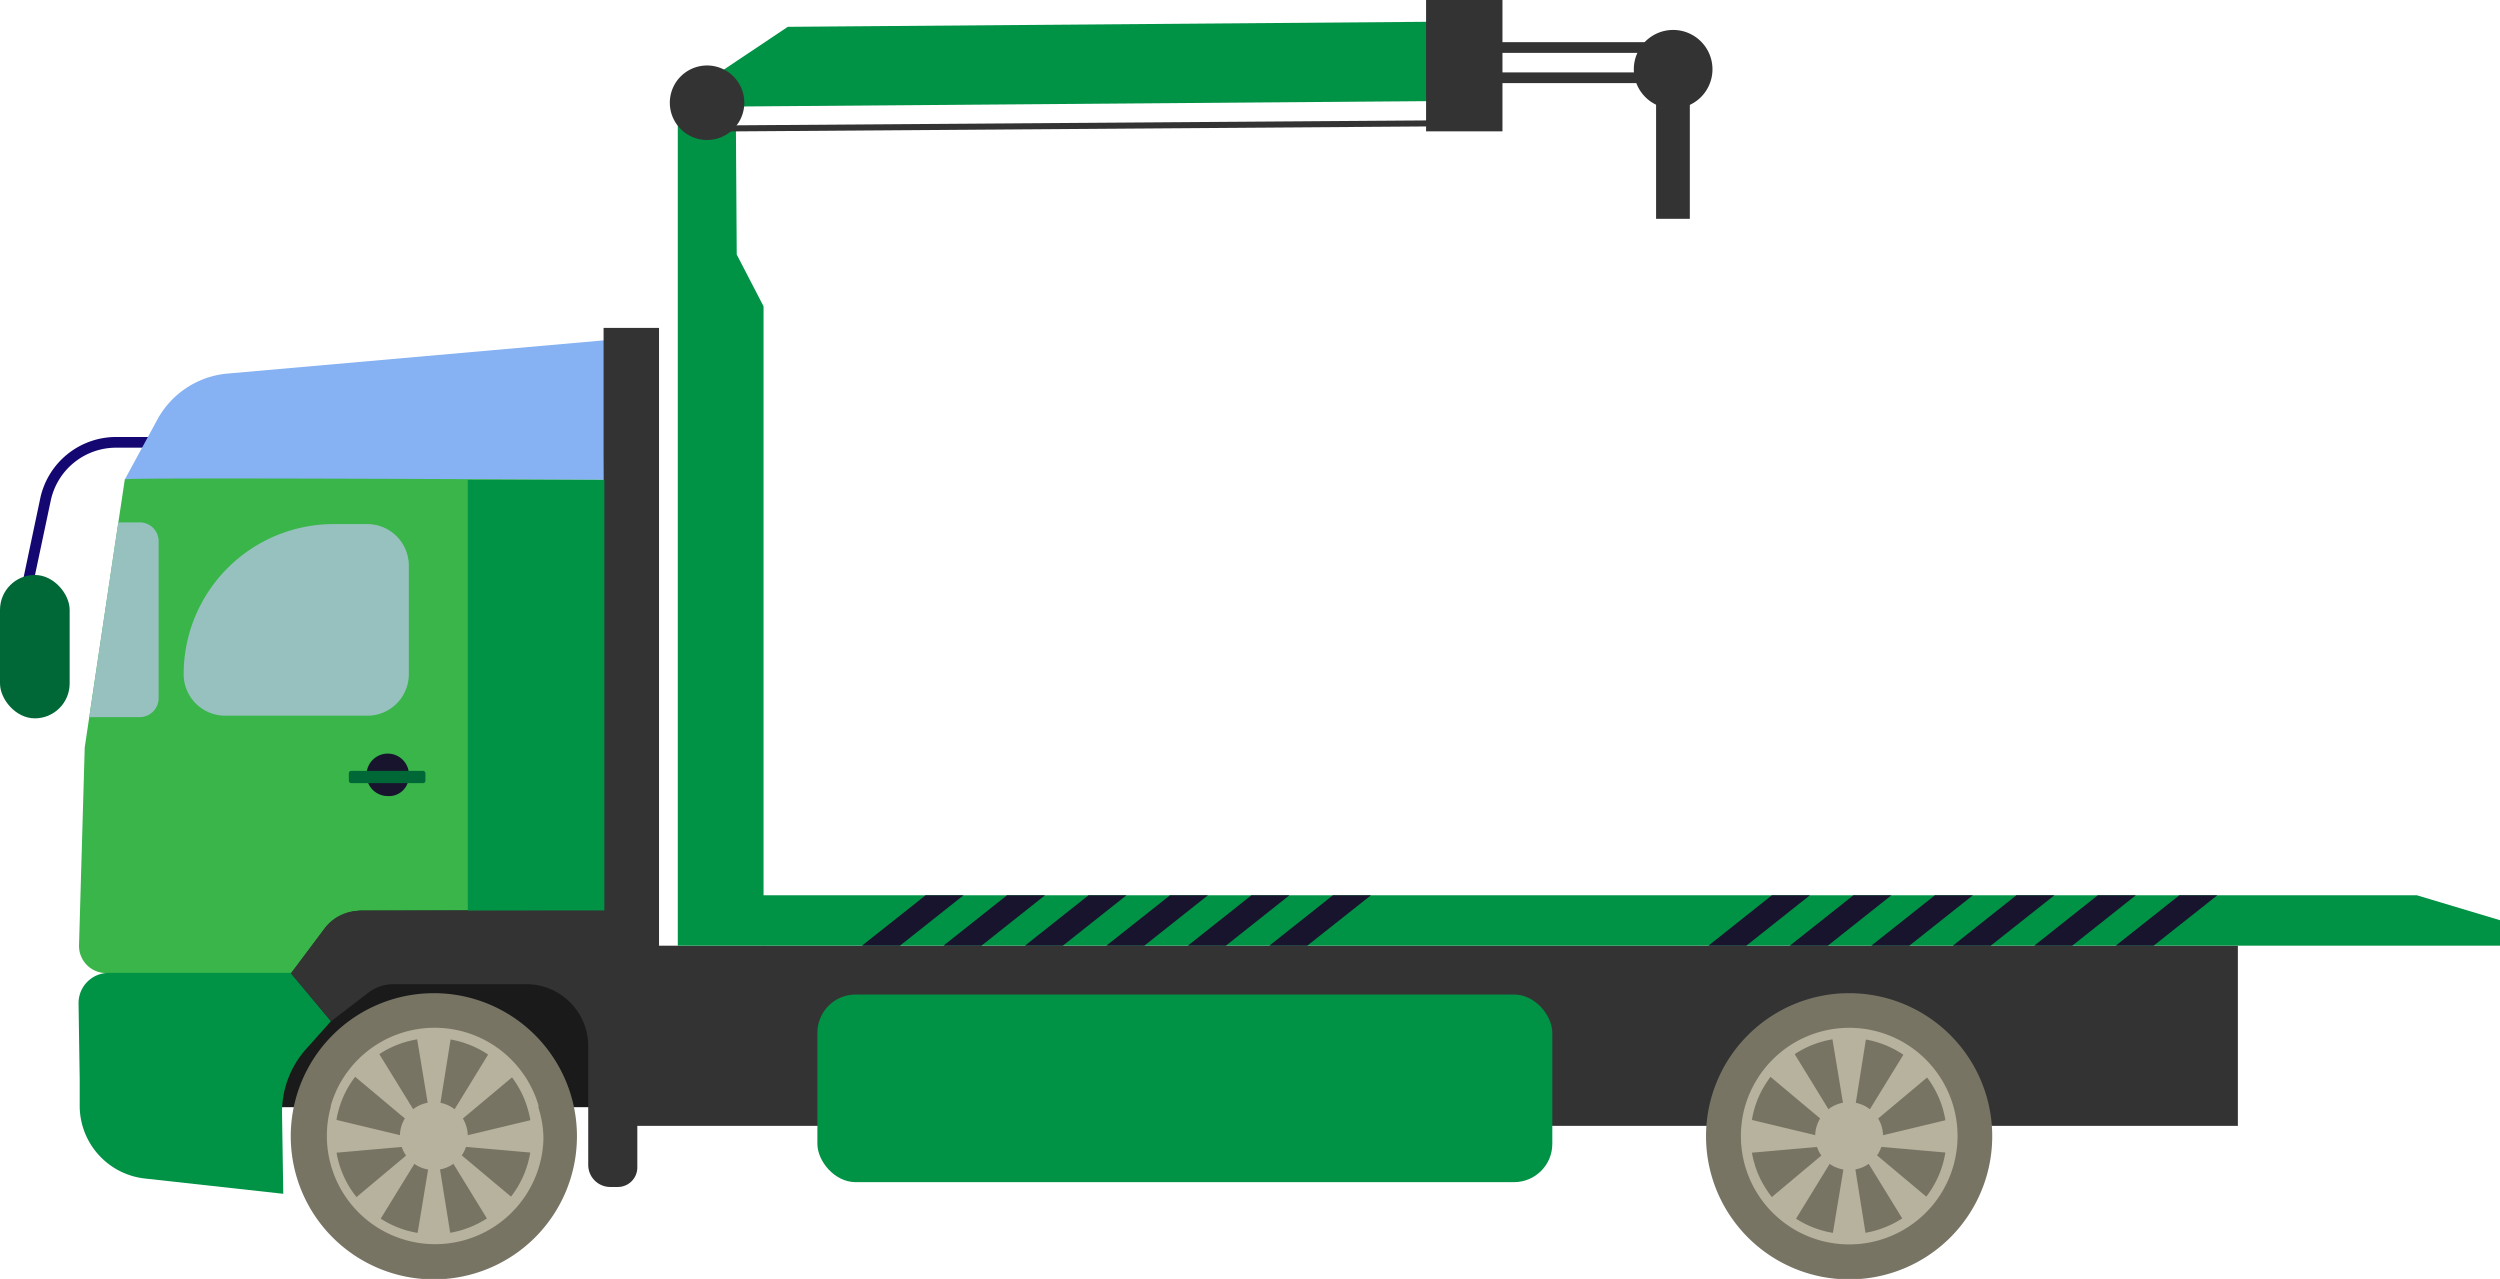
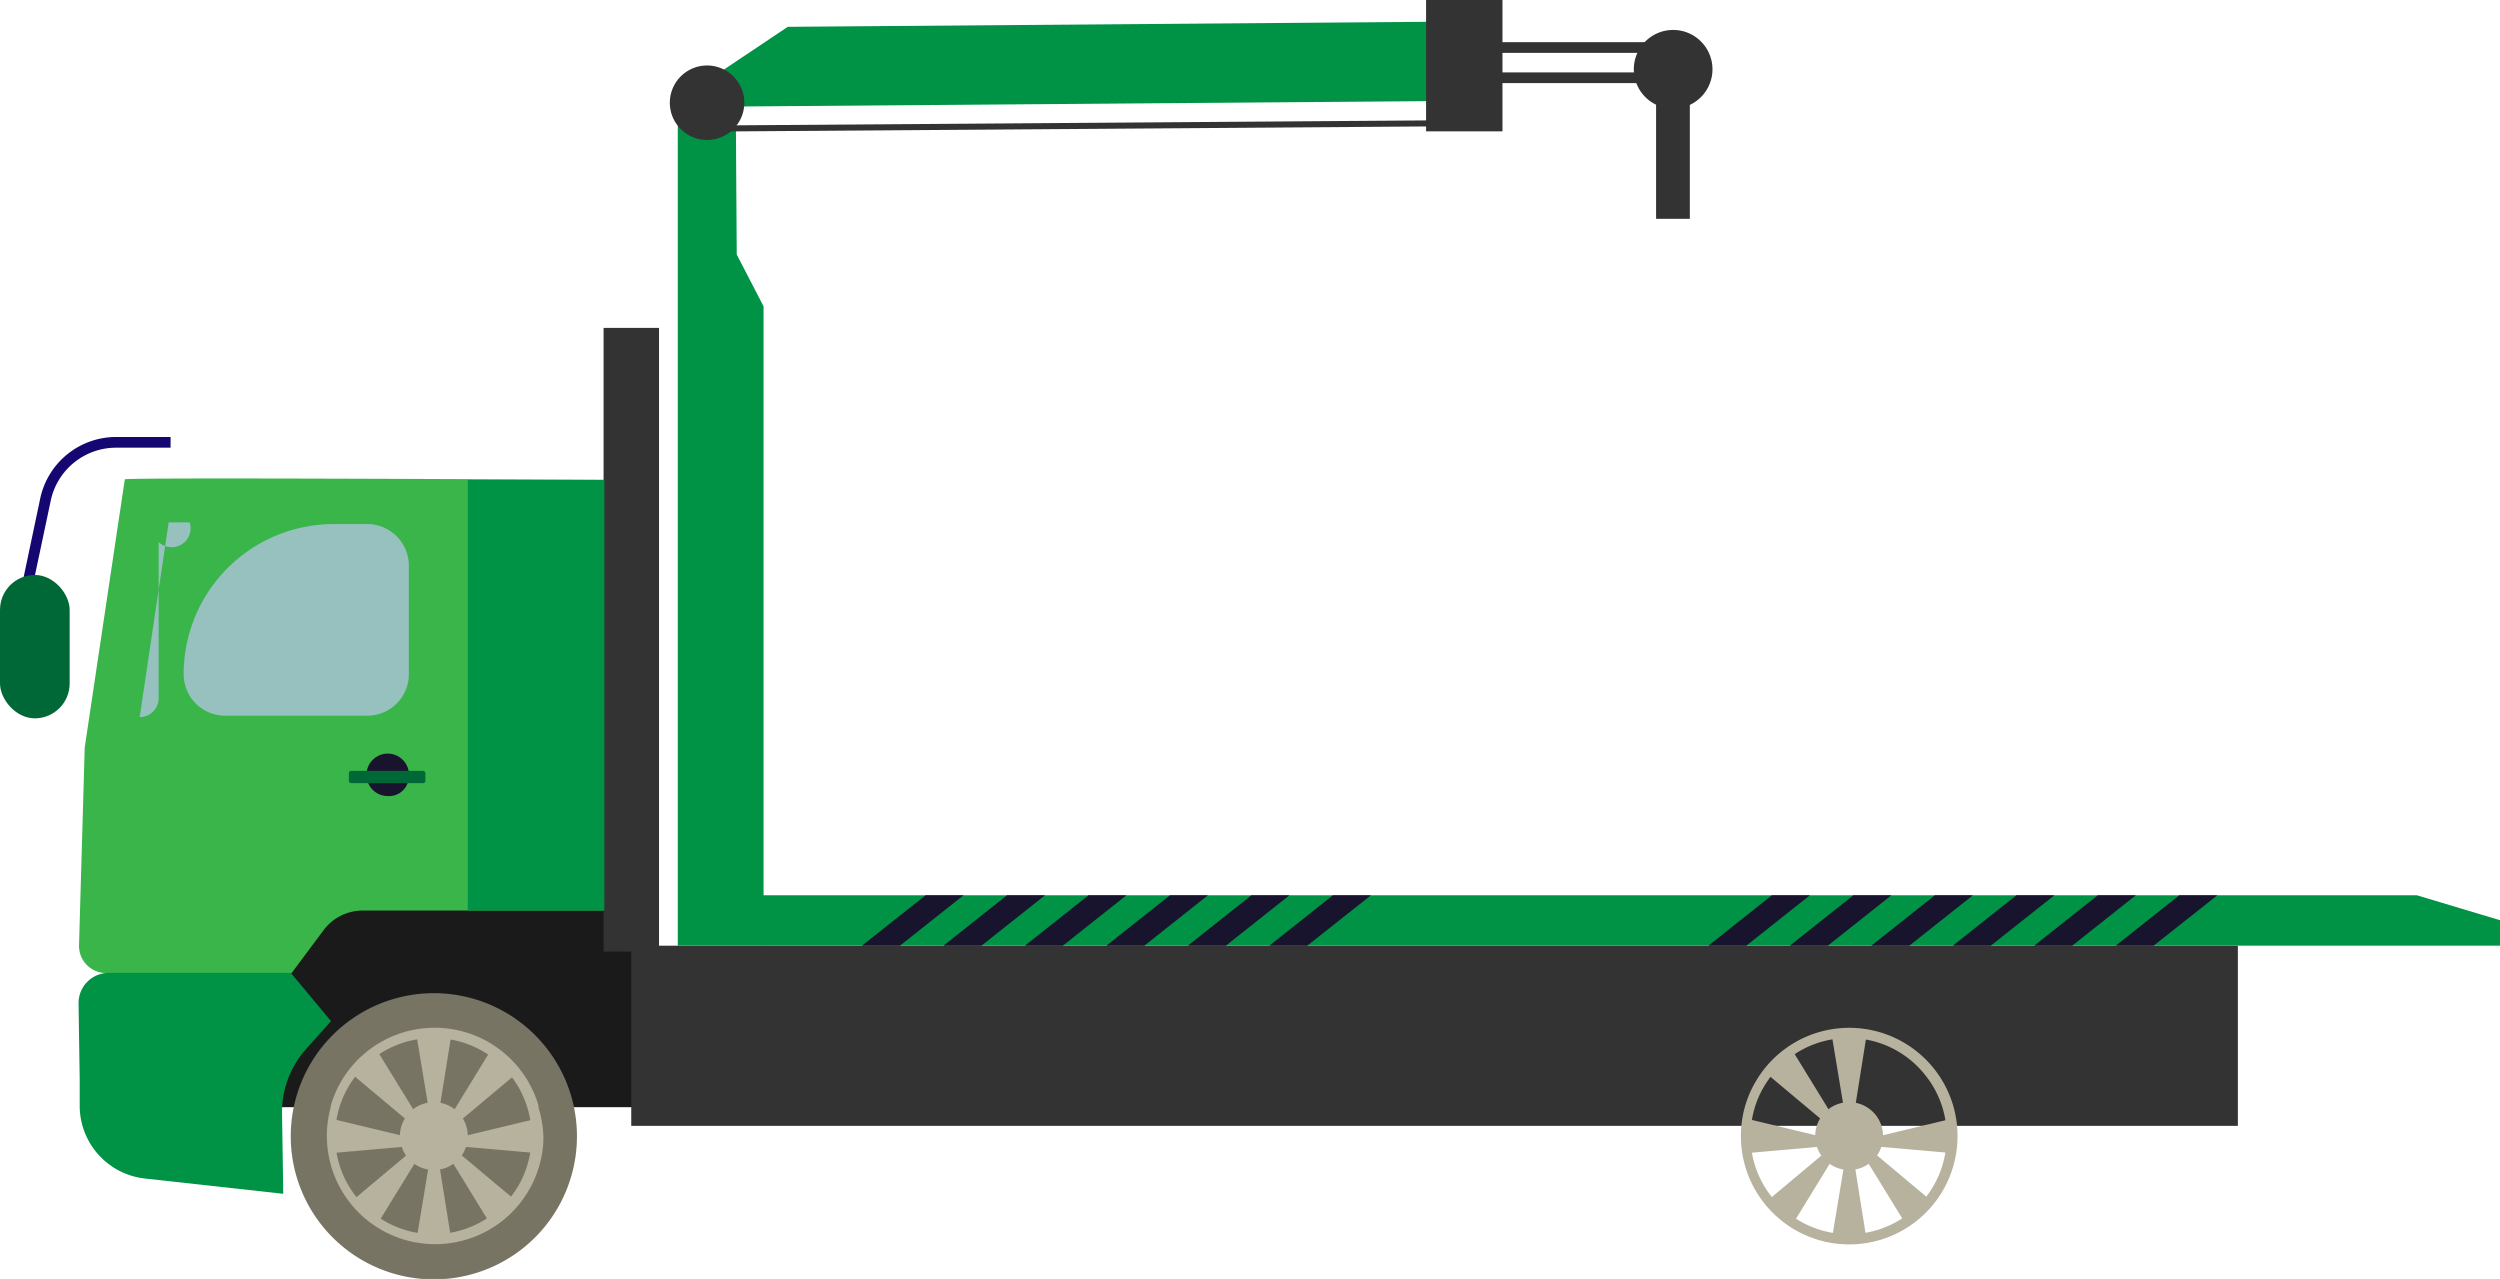
<svg xmlns="http://www.w3.org/2000/svg" id="back" viewBox="0 0 263.8 134.95">
  <defs>
    <style>.cls-1{fill:#1a1a1a;}.cls-2{fill:#140772;}.cls-3{fill:#006837;}.cls-4{fill:#333;}.cls-5{fill:#777464;}.cls-6{fill:#b7b29e;}.cls-7{fill:#009245;}.cls-8{fill:#18142d;}.cls-9{fill:#86b1f2;}.cls-10{fill:#39b54a;}.cls-11{fill:#97c1bf;}</style>
  </defs>
  <rect class="cls-1" x="20.51" y="93.82" width="48.44" height="23.01" />
  <path class="cls-2" d="M3.1,63.48,2,63.24,4.25,52.57a8.19,8.19,0,0,1,8-6.46H18v1.13H12.23A7.05,7.05,0,0,0,5.36,52.8Z" />
  <rect class="cls-3" y="60.67" width="7.35" height="15.13" rx="3.68" />
  <rect class="cls-4" x="66.61" y="99.79" width="169.53" height="19.01" />
  <path class="cls-5" d="M60.88,119.86A15.1,15.1,0,1,0,45.78,135,15.1,15.1,0,0,0,60.88,119.86Z" />
  <path class="cls-6" d="M56.82,116.88s0,0,0-.06l0-.17a10.84,10.84,0,0,0-1-2.37,7.86,7.86,0,0,0-.54-.87,11.42,11.42,0,0,0-19.16.5c-.08.12-.15.24-.22.37a11.27,11.27,0,0,0-1,2.42l0,.12a11.43,11.43,0,1,0,22.44,3.5c0-.15,0-.29,0-.44A11.37,11.37,0,0,0,56.82,116.88Zm-2.9,9.39a12.45,12.45,0,0,1-1,1.08,10.82,10.82,0,0,1-1.56,1.23,10.36,10.36,0,0,1-3.89,1.51,10.79,10.79,0,0,1-1.72.14,10.66,10.66,0,0,1-1.71-.14,10.3,10.3,0,0,1-3.89-1.51,11,11,0,0,1-1.56-1.23,8.84,8.84,0,0,1-1-1.07,10.24,10.24,0,0,1-2.08-4.66,10,10,0,0,1-.15-1.74,10.42,10.42,0,0,1,.14-1.69,10.12,10.12,0,0,1,.32-1.37,10.36,10.36,0,0,1,1.19-2.54c.09-.14.18-.27.28-.4l.16-.23a10.45,10.45,0,0,1,2.53-2.39,10.32,10.32,0,0,1,4-1.58,10.2,10.2,0,0,1,1.76-.15,10.34,10.34,0,0,1,5.74,1.73,10.63,10.63,0,0,1,2.36,2.18l.17.22a6.82,6.82,0,0,1,.43.62,10,10,0,0,1,1.19,2.54,10.14,10.14,0,0,1,.33,1.37,10.42,10.42,0,0,1,.13,1.69v.33a10.86,10.86,0,0,1-.14,1.41A10.25,10.25,0,0,1,53.92,126.27Z" />
  <path class="cls-6" d="M49.36,119.88a3.58,3.58,0,1,0-3.58,3.58A3.58,3.58,0,0,0,49.36,119.88Z" />
  <polygon class="cls-6" points="46.35 117.15 47.6 109.37 43.97 109.37 45.26 117.15 46.35 117.15" />
  <polygon class="cls-6" points="48.43 118.37 54.47 113.31 51.72 110.93 47.6 117.65 48.43 118.37" />
  <polygon class="cls-6" points="48.91 121 56.76 121.69 56.51 118.07 48.84 119.91 48.91 121" />
  <polygon class="cls-6" points="43.14 118.37 37.1 113.31 39.84 110.93 43.97 117.65 43.14 118.37" />
  <polygon class="cls-6" points="46.35 122.9 47.6 130.68 43.97 130.68 45.26 122.9 46.35 122.9" />
  <polygon class="cls-6" points="48.43 121.67 54.47 126.73 51.72 129.13 47.6 122.41 48.43 121.67" />
  <polygon class="cls-6" points="43.14 121.69 37.1 126.75 39.84 129.13 43.97 122.41 43.14 121.69" />
  <polygon class="cls-6" points="42.65 121 34.8 121.69 35.06 118.07 42.73 119.91 42.65 121" />
-   <path class="cls-5" d="M210.22,119.86A15.1,15.1,0,1,0,195.13,135,15.1,15.1,0,0,0,210.22,119.86Z" />
  <path class="cls-6" d="M206.51,118.8a11.43,11.43,0,0,0-21.34-4.52,11.25,11.25,0,0,0-1.42,4.52,9.65,9.65,0,0,0-.05,1.08,11.43,11.43,0,0,0,22.86,0C206.56,119.51,206.54,119.16,206.51,118.8Zm-3.25,7.47a11,11,0,0,1-1,1.08,10.42,10.42,0,0,1-5.44,2.74,10.64,10.64,0,0,1-3.44,0,10.36,10.36,0,0,1-3.89-1.51,10.22,10.22,0,0,1-1.55-1.23,9.86,9.86,0,0,1-1-1.07,10.35,10.35,0,0,1-2.08-4.66,11,11,0,0,1-.14-1.74,9.65,9.65,0,0,1,.05-1.08c0-.2,0-.41.09-.61a10.07,10.07,0,0,1,1.51-3.91c.14-.22.28-.42.43-.62a10.31,10.31,0,0,1,8.27-4.13,10.2,10.2,0,0,1,1.76.15,10.27,10.27,0,0,1,6.5,4c.15.2.3.4.44.62a10.23,10.23,0,0,1,1.51,3.91c0,.2.06.41.08.61a9.64,9.64,0,0,1,.06,1.08,10,10,0,0,1-.15,1.74A10.25,10.25,0,0,1,203.26,126.27Z" />
  <path class="cls-6" d="M198.7,119.88a3.58,3.58,0,1,0-3.57,3.58A3.57,3.57,0,0,0,198.7,119.88Z" />
  <polygon class="cls-6" points="195.7 117.15 196.94 109.37 193.31 109.37 194.6 117.15 195.7 117.15" />
-   <polygon class="cls-6" points="197.77 118.37 203.81 113.31 201.07 110.93 196.94 117.65 197.77 118.37" />
  <polygon class="cls-6" points="198.26 121 206.11 121.69 205.85 118.07 198.18 119.91 198.26 121" />
  <polygon class="cls-6" points="192.48 118.37 186.44 113.31 189.19 110.93 193.31 117.65 192.48 118.37" />
  <polygon class="cls-6" points="195.7 122.9 196.94 130.68 193.31 130.68 194.6 122.9 195.7 122.9" />
  <polygon class="cls-6" points="197.77 121.67 203.81 126.73 201.07 129.13 196.94 122.41 197.77 121.67" />
  <polygon class="cls-6" points="192.48 121.69 186.44 126.75 189.19 129.13 193.31 122.41 192.48 121.69" />
  <polygon class="cls-6" points="192 121 184.15 121.69 184.4 118.07 192.07 119.91 192 121" />
  <polygon class="cls-7" points="75.03 11.26 74.95 8.3 83.13 2.83 156.91 2.25 156.98 10.62 75.03 11.26" />
  <polygon class="cls-7" points="263.8 97.1 263.8 99.79 80.51 99.79 80.51 94.47 255.03 94.47 263.8 97.1" />
  <polygon class="cls-8" points="101.67 94.47 94.96 99.79 90.95 99.79 97.67 94.47 101.67 94.47" />
  <polygon class="cls-8" points="110.27 94.47 103.56 99.79 99.55 99.79 106.26 94.47 110.27 94.47" />
  <polygon class="cls-8" points="118.86 94.47 112.15 99.79 108.15 99.79 114.86 94.47 118.86 94.47" />
  <polygon class="cls-8" points="127.46 94.47 120.75 99.79 116.74 99.79 123.46 94.47 127.46 94.47" />
  <polygon class="cls-8" points="132.05 94.47 125.34 99.79 129.35 99.79 136.06 94.47 132.05 94.47" />
  <polygon class="cls-8" points="144.66 94.47 137.94 99.79 133.94 99.79 140.65 94.47 144.66 94.47" />
  <polygon class="cls-8" points="190.98 94.47 184.27 99.79 180.27 99.79 186.97 94.47 190.98 94.47" />
  <polygon class="cls-8" points="199.58 94.47 192.87 99.79 188.86 99.79 195.57 94.47 199.58 94.47" />
  <polygon class="cls-8" points="201.47 99.79 208.18 94.47 204.17 94.47 197.46 99.79 201.47 99.79" />
  <polygon class="cls-8" points="216.78 94.47 210.06 99.79 206.06 99.79 212.77 94.47 216.78 94.47" />
  <polygon class="cls-8" points="225.37 94.47 218.66 99.79 214.65 99.79 221.36 94.47 225.37 94.47" />
  <polygon class="cls-8" points="233.97 94.47 227.25 99.79 223.25 99.79 229.96 94.47 233.97 94.47" />
-   <rect class="cls-7" x="86.25" y="104.94" width="77.55" height="19.8" rx="4.04" />
-   <path class="cls-9" d="M63.7,50.63H13.15l3.37-6.2a9.37,9.37,0,0,1,7.37-5l40-3.53Z" />
  <path class="cls-10" d="M63.7,50.63V96.08H38.29a5.16,5.16,0,0,0-4.15,2.08l-3.37,4.52H11.21a2.87,2.87,0,0,1-2.87-3l.6-20.81.48-3.21,3.07-20.55.68-4.53C13.45,50.35,63.7,50.63,63.7,50.63Z" />
  <path class="cls-7" d="M32.33,110.66a10,10,0,0,0-2.57,6.83l.13,8.48-14.58-1.61a7.73,7.73,0,0,1-6.9-7.61l0-2.85L8.29,106v-.14a3.18,3.18,0,0,1,3.17-3.2H30.69l4.24,5.09Z" />
-   <path class="cls-4" d="M34.93,107.77l3.91-3a4.36,4.36,0,0,1,2.69-.92h14a6.54,6.54,0,0,1,6.54,6.54v12.53a2.33,2.33,0,0,0,2.33,2.33h.79a2.06,2.06,0,0,0,2.06-2.06V99.76A3.77,3.77,0,0,0,63.5,96h0l-25.6.11a4.6,4.6,0,0,0-3.62,1.81l-3.59,4.78Z" />
  <polygon class="cls-7" points="80.57 99.79 71.52 99.79 71.52 11.41 77.64 11.41 77.74 26.86 80.57 32.32 80.57 99.79" />
  <path class="cls-4" d="M70.68,10.84a3.93,3.93,0,1,1,3.92,3.93A3.93,3.93,0,0,1,70.68,10.84Z" />
  <rect class="cls-4" x="74.27" y="12.95" width="81.71" height="0.64" transform="translate(-0.09 0.83) rotate(-0.41)" />
-   <path class="cls-11" d="M16.74,57.2V73.67a2,2,0,0,1-2,2H9.42l3.06-20.55h2.21A2,2,0,0,1,16.74,57.2Z" />
+   <path class="cls-11" d="M16.74,57.2V73.67a2,2,0,0,1-2,2l3.06-20.55h2.21A2,2,0,0,1,16.74,57.2Z" />
  <path class="cls-11" d="M35.21,55.3h3.54a4.39,4.39,0,0,1,4.39,4.39V71.14a4.38,4.38,0,0,1-4.38,4.38h-15a4.38,4.38,0,0,1-4.38-4.38v0A15.84,15.84,0,0,1,35.21,55.3Z" />
  <path class="cls-8" d="M43.13,82.09A2.24,2.24,0,1,0,40.91,84,2.08,2.08,0,0,0,43.13,82.09Z" />
  <rect class="cls-3" x="36.81" y="81.34" width="8.08" height="1.3" rx="0.24" />
  <rect class="cls-4" x="63.69" y="34.6" width="5.85" height="65.81" />
  <rect class="cls-4" x="150.48" width="8.06" height="13.86" />
  <rect class="cls-4" x="174.75" y="10.47" width="3.56" height="12.62" />
  <path class="cls-4" d="M172.4,7.31a4.15,4.15,0,1,1,4.15,4.15A4.15,4.15,0,0,1,172.4,7.31Z" />
  <rect class="cls-4" x="156.21" y="4.45" width="20.51" height="1.13" />
  <rect class="cls-4" x="156.21" y="7.64" width="20.51" height="1.13" />
  <rect class="cls-7" x="49.36" y="50.64" width="14.41" height="45.43" />
</svg>